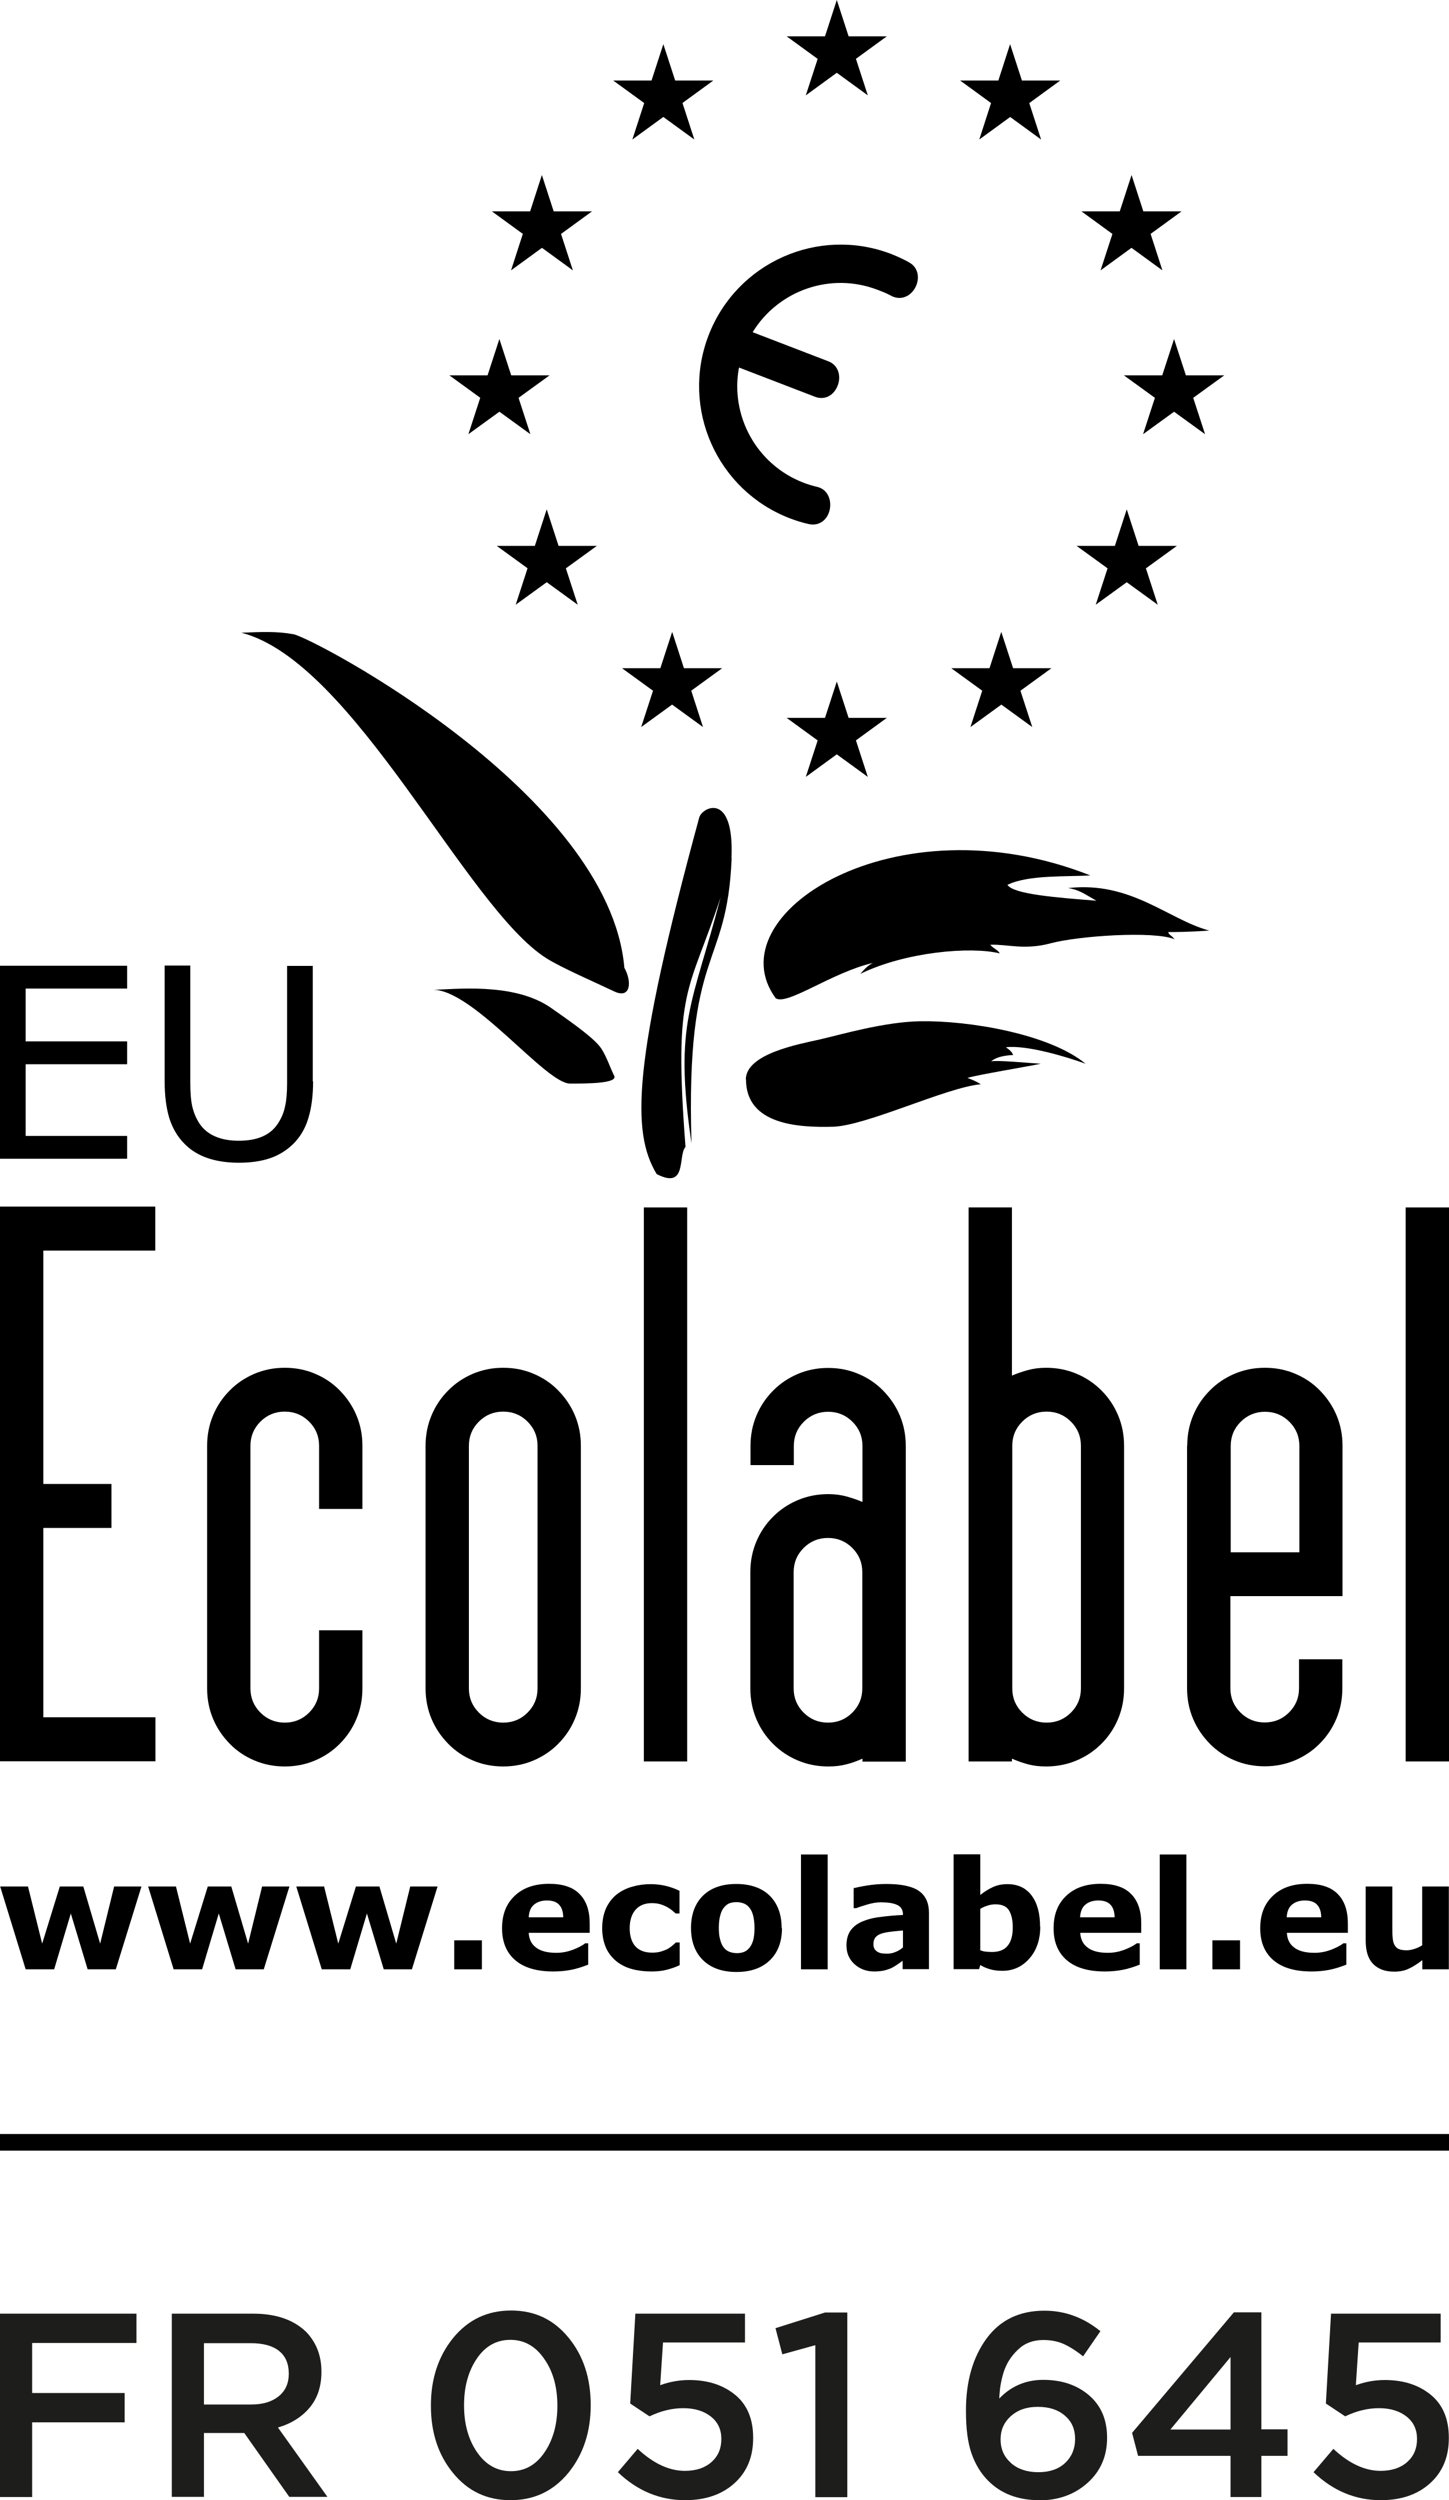
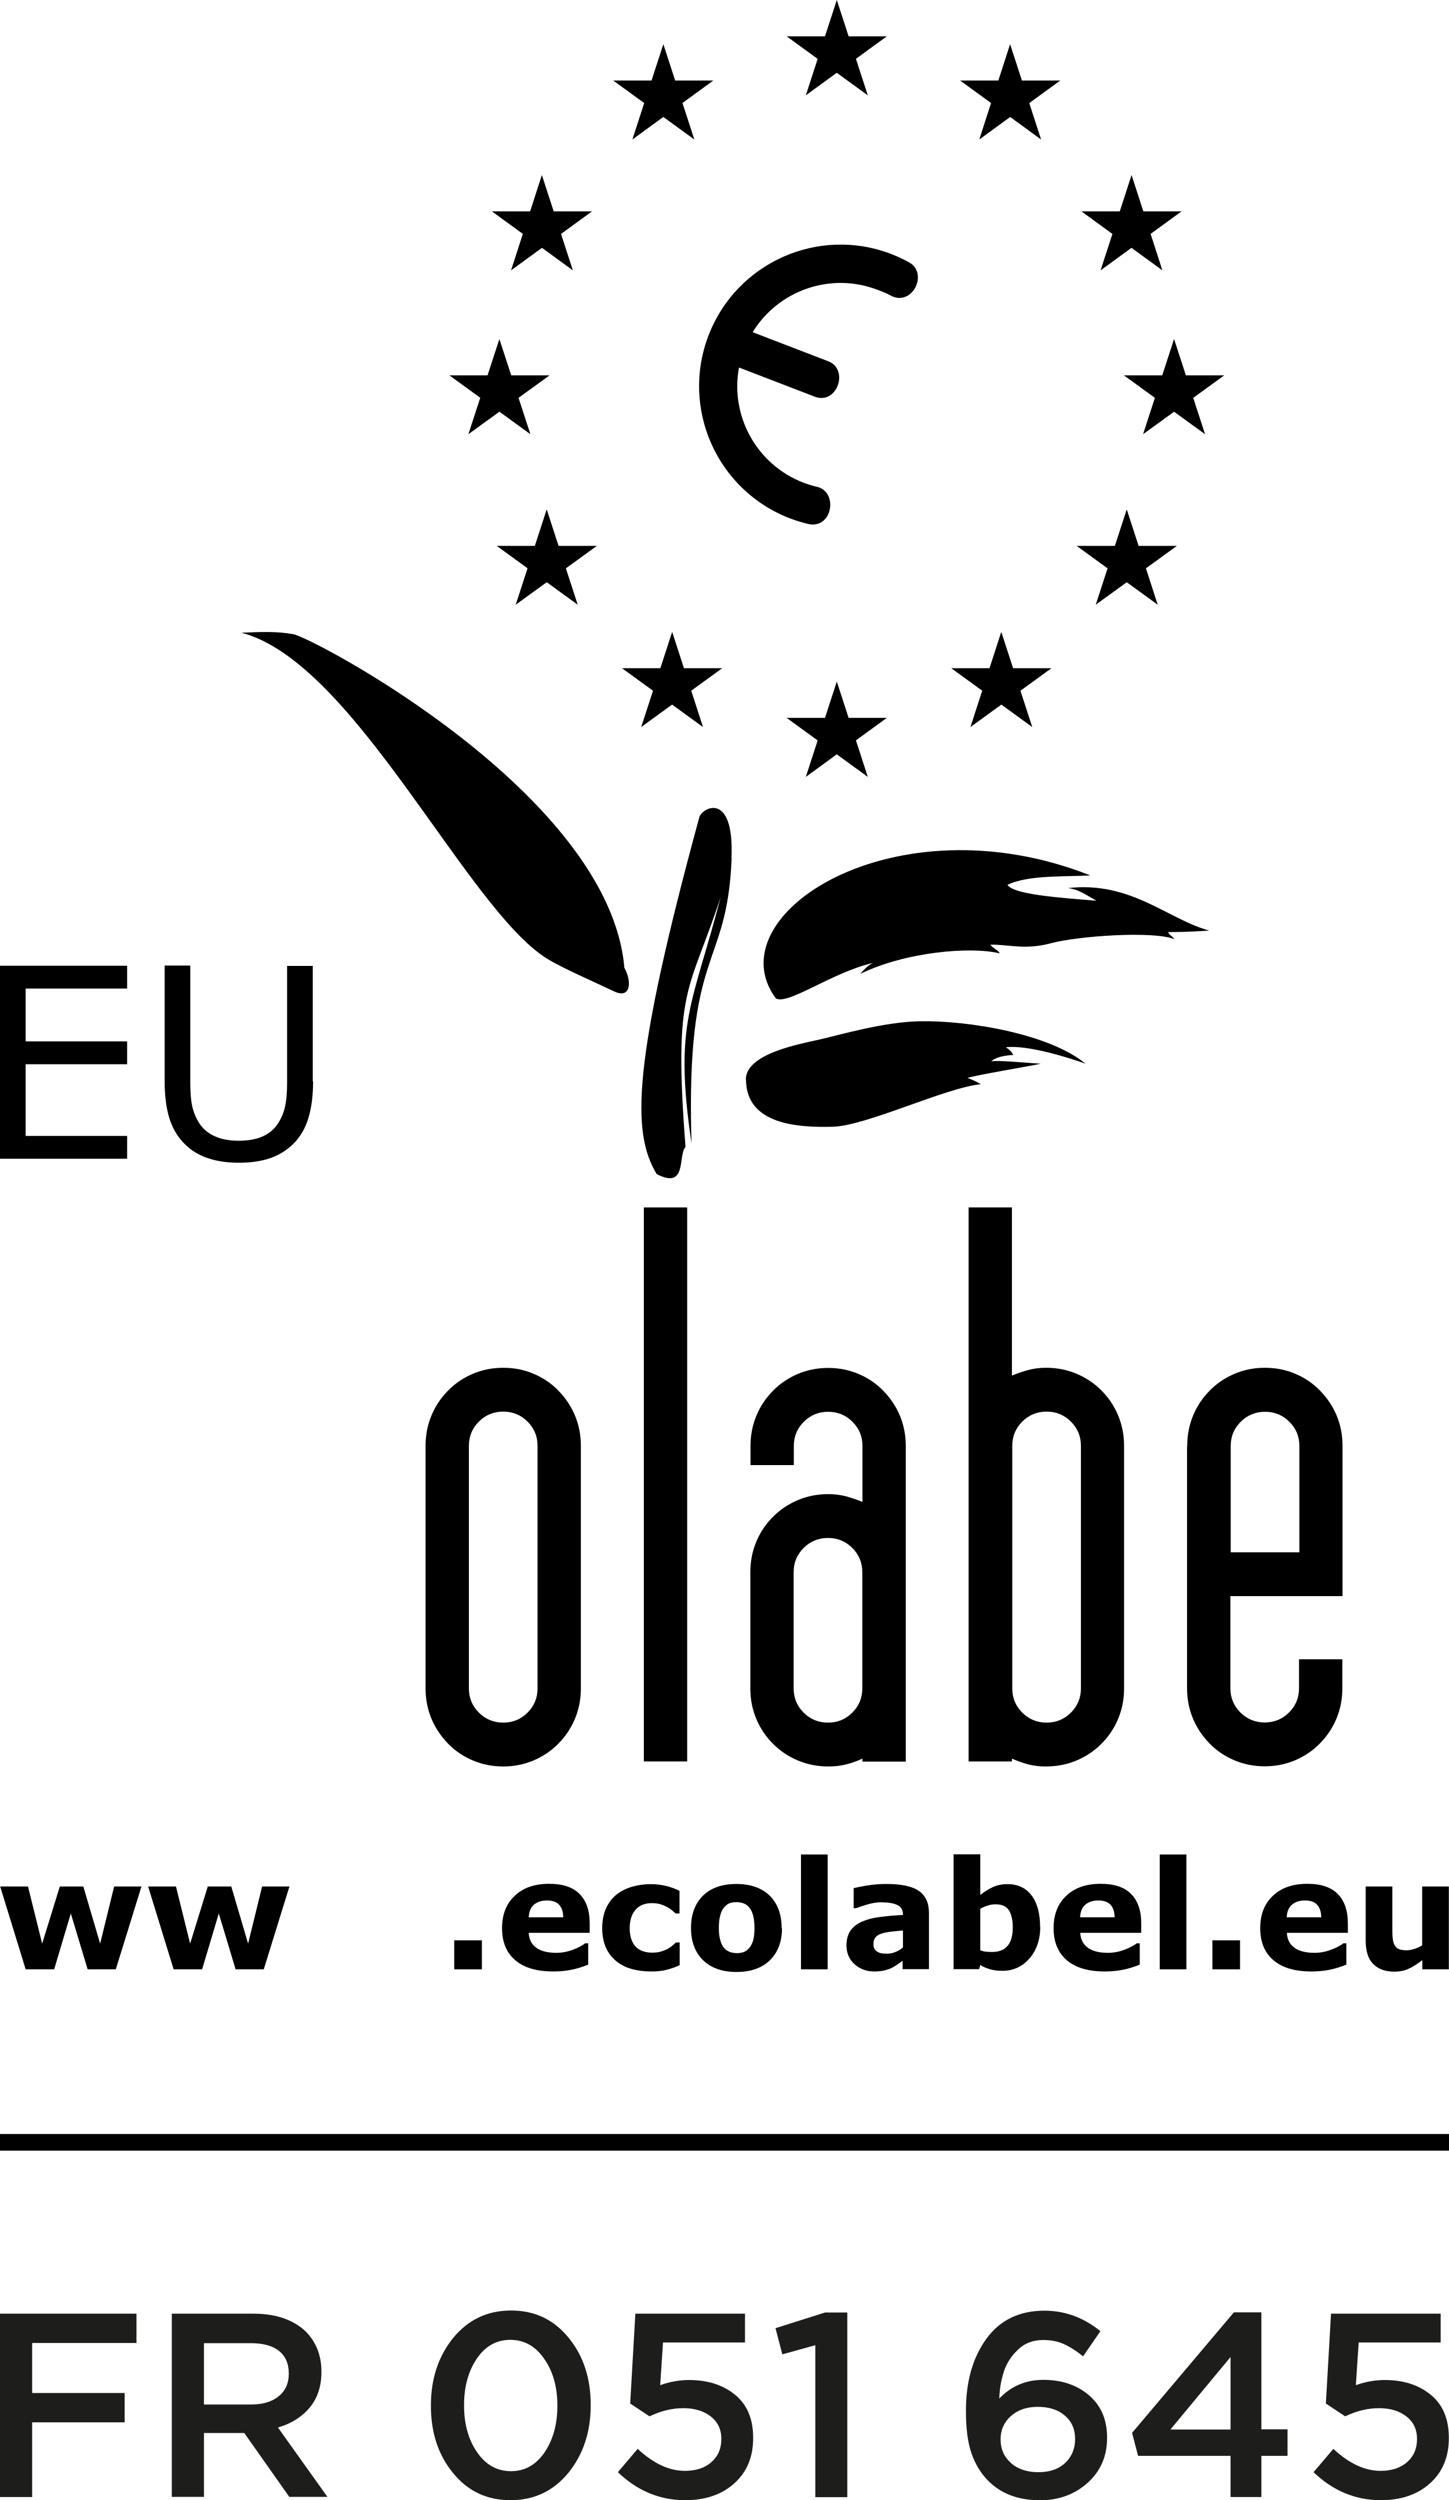
<svg xmlns="http://www.w3.org/2000/svg" id="Calque_2" data-name="Calque 2" viewBox="0 0 86.96 150">
  <defs>
    <style>
      .cls-1 {
        fill: #1d1d1b;
      }

      .cls-2 {
        fill: none;
        stroke: #000;
        stroke-miterlimit: 10;
      }
    </style>
  </defs>
  <g id="Calque_1-2" data-name="Calque 1">
    <g>
      <g>
        <path class="cls-1" d="M0,149.81v-11h8.19v1.76H1.93v3h5.55v1.76H1.93v4.48H0Z" />
        <path class="cls-1" d="M10.31,149.81v-11h4.9c1.36,0,2.42.37,3.17,1.1.61.64.91,1.43.91,2.37v.03c0,.87-.24,1.58-.71,2.14-.47.56-1.11.96-1.9,1.19l2.97,4.16h-2.29l-2.7-3.83h-2.42v3.83h-1.93ZM12.24,144.26h2.83c.69,0,1.24-.16,1.65-.49.41-.33.61-.78.61-1.34v-.03c0-.6-.2-1.05-.59-1.36s-.96-.46-1.69-.46h-2.81v3.69Z" />
        <path class="cls-1" d="M34.11,148.36c-.9,1.09-2.05,1.64-3.47,1.64s-2.56-.54-3.45-1.63c-.89-1.08-1.33-2.43-1.33-4.03v-.03c0-1.6.45-2.95,1.34-4.05.9-1.09,2.05-1.64,3.47-1.64s2.56.54,3.45,1.63c.89,1.08,1.33,2.43,1.33,4.03v.03c0,1.6-.45,2.95-1.34,4.05ZM30.67,148.26c.83,0,1.5-.38,2.01-1.13.51-.75.77-1.68.77-2.78v-.03c0-1.11-.26-2.05-.79-2.8-.52-.76-1.2-1.14-2.03-1.14s-1.5.37-2.01,1.12c-.51.75-.77,1.68-.77,2.79v.03c0,1.11.26,2.05.78,2.8.52.76,1.2,1.14,2.04,1.14Z" />
        <path class="cls-1" d="M41.12,150c-1.52,0-2.87-.56-4.04-1.68l1.19-1.4c.94.88,1.89,1.32,2.83,1.32.66,0,1.19-.17,1.59-.52.4-.35.6-.81.6-1.38v-.03c0-.55-.21-1-.63-1.33s-.97-.5-1.65-.5-1.34.16-2.03.49l-1.16-.77.31-5.39h6.58v1.73h-4.92l-.17,2.56c.58-.21,1.16-.31,1.74-.31,1.12,0,2.04.3,2.76.89.72.59,1.08,1.45,1.08,2.57v.03c0,1.12-.37,2.02-1.12,2.7-.75.68-1.74,1.02-2.96,1.02Z" />
        <path class="cls-1" d="M48.93,149.81v-9.11l-1.98.55-.41-1.57,2.97-.94h1.34v11.08h-1.92Z" />
        <path class="cls-1" d="M62.37,150c-1.27,0-2.29-.39-3.06-1.16-.44-.44-.77-.98-1-1.63-.23-.65-.34-1.5-.34-2.56v-.03c0-1.75.41-3.18,1.23-4.31.82-1.12,1.98-1.68,3.48-1.68,1.23,0,2.35.41,3.36,1.23l-1.04,1.51c-.42-.34-.81-.58-1.16-.74-.36-.16-.76-.24-1.23-.24-.61,0-1.12.19-1.52.58-.41.39-.69.83-.85,1.33s-.25,1.03-.27,1.6c.71-.74,1.59-1.12,2.64-1.12,1.11,0,2.03.31,2.75.93.72.62,1.08,1.46,1.08,2.53v.03c0,1.09-.39,1.99-1.17,2.69-.78.7-1.75,1.05-2.92,1.05ZM60.67,147.77c.42.37.97.55,1.65.55s1.22-.19,1.61-.56c.39-.37.59-.85.59-1.42v-.03c0-.57-.2-1.03-.61-1.38-.41-.36-.95-.53-1.63-.53s-1.21.19-1.62.56c-.41.37-.61.83-.61,1.37v.03c0,.58.21,1.05.63,1.41Z" />
        <path class="cls-1" d="M73.85,149.81v-2.47h-5.55l-.36-1.38,6.11-7.23h1.65v7.02h1.57v1.59h-1.57v2.47h-1.85ZM70.24,145.76h3.61v-4.35l-3.61,4.35Z" />
        <path class="cls-1" d="M82.87,150c-1.52,0-2.87-.56-4.04-1.68l1.19-1.4c.94.88,1.89,1.32,2.83,1.32.66,0,1.19-.17,1.59-.52.4-.35.6-.81.6-1.38v-.03c0-.55-.21-1-.63-1.33s-.97-.5-1.65-.5-1.34.16-2.03.49l-1.16-.77.31-5.39h6.58v1.73h-4.92l-.17,2.56c.58-.21,1.16-.31,1.74-.31,1.12,0,2.04.3,2.76.89.72.59,1.08,1.45,1.08,2.57v.03c0,1.12-.37,2.02-1.12,2.7-.75.68-1.74,1.02-2.96,1.02Z" />
      </g>
      <g>
        <g>
          <path d="M54.56,15.74c-.34-.19-.7-.35-1.07-.5-4.38-1.68-9.29.51-10.97,4.89-1.68,4.38.51,9.29,4.89,10.97.37.14.75.26,1.12.34.61.14,1.12-.23,1.26-.84.14-.61-.13-1.25-.75-1.39-.27-.06-.55-.15-.82-.25-2.83-1.09-4.41-4.03-3.87-6.91l4.55,1.75c.59.23,1.14-.07,1.37-.66.23-.59.03-1.24-.55-1.46l-4.55-1.75c1.53-2.5,4.67-3.63,7.5-2.54.27.1.55.21.8.35.55.3,1.14.08,1.45-.47.3-.55.2-1.22-.35-1.52Z" />
          <polygon points="47.21 2.18 53.22 2.18 48.36 5.72 50.22 0 52.08 5.72 47.21 2.18" />
          <polygon points="57.62 4.83 63.63 4.83 58.77 8.37 60.62 2.65 62.48 8.37 57.62 4.83" />
          <polygon points="64.9 12.68 70.91 12.68 66.05 16.22 67.91 10.5 69.76 16.22 64.9 12.68" />
          <polygon points="42.81 4.83 36.8 4.83 41.67 8.37 39.81 2.65 37.95 8.37 42.81 4.83" />
          <polygon points="35.53 12.68 29.52 12.68 34.38 16.22 32.52 10.5 30.67 16.22 35.53 12.68" />
          <polygon points="67.45 22.52 73.47 22.52 68.6 26.05 70.46 20.34 72.32 26.05 67.45 22.52" />
          <polygon points="64.61 32.75 70.63 32.75 65.76 36.28 67.62 30.56 69.48 36.28 64.61 32.75" />
          <polygon points="57.09 40.09 63.1 40.09 58.24 43.62 60.09 37.91 61.95 43.62 57.09 40.09" />
          <polygon points="35.82 32.75 29.81 32.75 34.67 36.28 32.81 30.56 30.95 36.28 35.82 32.75" />
          <polygon points="43.34 40.09 37.33 40.09 42.19 43.62 40.34 37.91 38.48 43.62 43.34 40.09" />
          <polygon points="32.98 22.52 26.97 22.52 31.83 26.05 29.97 20.34 28.11 26.05 32.98 22.52" />
          <polygon points="47.21 43.07 53.22 43.07 48.36 46.61 50.22 40.89 52.08 46.61 47.21 43.07" />
          <path d="M43.91,51.48c-.28,6.83-2.77,5.2-2.41,17.12-1.08-7.32.08-8.31,1.75-14.78-1.9,5.8-2.85,5.36-2.11,14.99-.47.52.12,2.58-1.73,1.63-1.52-2.52-1.46-6.64,2.55-21.38.14-.61,2.11-1.65,1.94,2.41Z" />
-           <path d="M25.98,59.38c1.15,0,4.84-.49,7.09,1.09,1.42.99,2.65,1.87,3.03,2.46.33.52.52,1.14.76,1.61.24.47-1.65.47-2.65.47-1.47,0-5.79-5.63-8.23-5.63Z" />
          <path d="M37.47,58.06c.47.85.38,1.89-.61,1.42-1.24-.59-3.17-1.42-4.07-1.99-4.84-3.06-11.54-17.78-18.3-19.53,1.23-.05,2.13-.09,3.12.09,1.21.23,18.97,9.6,19.86,20.01Z" />
          <path d="M46.56,59.9c-3.69-5.01,7.14-12.01,18.87-7.38-1.32.09-3.74-.05-4.97.57.38.57,2.98.76,5.34.95-.76-.43-1.04-.66-1.7-.76,3.78-.43,6.01,1.89,8.47,2.55-1.28.09-2.13.09-2.46.09.05.19.14.14.38.43-1.28-.52-5.82-.19-7.42.24s-2.6.05-3.64.09c.19.24.43.28.57.52-1.75-.43-5.68-.09-8.37,1.23.24-.28.47-.52.76-.66-2.46.57-5.11,2.55-5.82,2.13Z" />
          <path d="M44.76,64.77c0-1.56,3.22-2.13,4.45-2.41,1.23-.28,3.83-1.05,6.01-1.09,2.93-.05,7.76.76,9.93,2.55-1.04-.38-3.5-1.14-4.78-.99.33.24.38.33.43.47,0,0-.9,0-1.32.38.33-.09,2.18.09,2.98.14-.9.19-3.78.66-4.4.85.38.14.57.24.8.38-2.08.19-6.9,2.51-8.89,2.55-1.99.05-5.2-.09-5.2-2.84Z" />
        </g>
        <g>
          <path d="M8.49,113.18l-1.54,4.97h-1.69l-1.01-3.35-1,3.35h-1.71l-1.53-4.97h1.67l.85,3.43,1.06-3.43h1.41l1.01,3.43.84-3.43h1.64Z" />
          <path d="M17.37,113.18l-1.54,4.97h-1.69l-1.01-3.35-1,3.35h-1.71l-1.53-4.97h1.67l.85,3.43,1.06-3.43h1.41l1.01,3.43.84-3.43h1.64Z" />
-           <path d="M26.26,113.18l-1.54,4.97h-1.69l-1.01-3.35-1,3.35h-1.71l-1.53-4.97h1.67l.85,3.43,1.06-3.43h1.41l1.01,3.43.84-3.43h1.64Z" />
          <path d="M28.92,118.15h-1.66v-1.74h1.66v1.74Z" />
          <path d="M35.38,115.96h-3.65c.02.39.17.69.45.89.27.21.68.31,1.21.31.34,0,.66-.06.98-.18.32-.12.57-.25.75-.39h.18v1.28c-.36.14-.7.25-1.02.31-.32.06-.67.1-1.06.1-1,0-1.76-.22-2.29-.67-.53-.45-.8-1.09-.8-1.92s.25-1.47.76-1.95c.5-.48,1.19-.72,2.07-.72.81,0,1.42.2,1.82.61.41.41.61,1,.61,1.77v.56ZM33.8,115.02c0-.33-.09-.58-.25-.75-.16-.17-.4-.25-.73-.25-.31,0-.56.08-.76.24-.2.16-.31.41-.33.77h2.07Z" />
          <path d="M39.1,118.28c-.43,0-.83-.05-1.19-.15-.36-.1-.67-.26-.94-.48-.26-.22-.47-.49-.61-.81-.14-.33-.22-.71-.22-1.15,0-.46.08-.86.23-1.2.16-.34.37-.62.65-.84.27-.21.58-.36.93-.46.35-.1.72-.15,1.09-.15.34,0,.65.04.94.11.29.07.55.17.8.29v1.36h-.23c-.06-.05-.14-.12-.22-.19-.09-.07-.19-.14-.32-.21-.12-.06-.25-.12-.4-.16-.14-.04-.31-.06-.5-.06-.42,0-.75.14-.98.41-.23.27-.34.64-.34,1.1s.12.84.35,1.09c.23.25.57.37,1,.37.2,0,.38-.02.54-.07.16-.05.29-.1.4-.16.1-.06.19-.12.27-.19.08-.07.15-.13.21-.19h.23v1.36c-.25.12-.51.21-.79.28-.27.07-.58.1-.91.1Z" />
          <path d="M46.93,115.67c0,.82-.24,1.46-.72,1.93-.48.47-1.15.71-2.01.71s-1.53-.24-2.01-.71c-.48-.47-.72-1.12-.72-1.93s.24-1.47.72-1.94c.48-.47,1.15-.7,2-.7s1.54.24,2.01.71c.47.47.71,1.12.71,1.94ZM44.97,116.87c.1-.13.18-.28.23-.46.05-.18.08-.43.08-.74,0-.29-.03-.54-.08-.74-.05-.2-.13-.36-.22-.47-.09-.12-.21-.21-.34-.26-.13-.05-.28-.08-.43-.08s-.29.02-.41.06c-.12.04-.23.12-.34.25-.1.11-.18.27-.23.47-.06.2-.09.45-.09.76,0,.27.02.51.08.71.05.2.12.36.22.48.09.12.21.2.34.25.13.05.28.08.45.08.14,0,.28-.02.41-.07.13-.05.24-.13.33-.25Z" />
          <path d="M49.67,118.15h-1.6v-6.89h1.6v6.89Z" />
          <path d="M54.19,117.62c-.09.07-.19.14-.32.23s-.25.16-.36.22c-.16.07-.32.12-.49.16-.17.03-.35.05-.55.05-.47,0-.87-.15-1.19-.44-.32-.29-.48-.67-.48-1.12,0-.36.08-.66.24-.89.16-.23.39-.41.69-.54.3-.13.66-.23,1.1-.28.44-.06.89-.1,1.36-.12v-.03c0-.27-.11-.46-.34-.57s-.56-.16-.99-.16c-.26,0-.54.05-.84.14-.3.09-.51.16-.64.21h-.15v-1.2c.17-.04.44-.1.82-.16.38-.06.76-.09,1.14-.09.91,0,1.56.14,1.96.42.4.28.6.72.6,1.31v3.38h-1.58v-.53ZM54.19,116.85v-1.03c-.22.02-.45.04-.7.07-.25.03-.44.07-.57.11-.16.05-.28.12-.37.22-.08.1-.13.22-.13.38,0,.1,0,.19.03.25.02.06.06.13.13.19.07.06.15.1.24.13.09.03.24.04.44.04.16,0,.32-.03.48-.1.16-.06.31-.15.43-.26Z" />
          <path d="M62.43,115.59c0,.78-.22,1.42-.65,1.91-.43.49-.97.74-1.62.74-.28,0-.52-.03-.73-.09-.21-.06-.41-.14-.6-.26l-.07.25h-1.53v-6.89h1.6v2.44c.24-.19.49-.35.75-.47.26-.12.55-.18.88-.18.63,0,1.11.23,1.45.68.34.45.51,1.08.51,1.88ZM60.78,115.63c0-.44-.08-.78-.23-1.02-.15-.24-.42-.36-.8-.36-.15,0-.31.02-.46.07-.16.05-.31.11-.46.2v2.49c.11.04.22.07.33.08.1.01.23.02.37.02.42,0,.74-.12.94-.37.21-.25.31-.62.31-1.11Z" />
          <path d="M68.48,115.96h-3.65c.02.39.17.69.45.89.27.21.68.31,1.21.31.34,0,.66-.06.98-.18.32-.12.57-.25.75-.39h.18v1.28c-.36.14-.7.25-1.02.31-.32.06-.67.1-1.06.1-1,0-1.76-.22-2.29-.67-.53-.45-.8-1.09-.8-1.92s.25-1.47.76-1.95c.5-.48,1.19-.72,2.07-.72.81,0,1.42.2,1.82.61.41.41.61,1,.61,1.77v.56ZM66.89,115.02c0-.33-.09-.58-.25-.75-.16-.17-.4-.25-.73-.25-.31,0-.56.08-.76.24-.2.16-.31.41-.33.77h2.07Z" />
          <path d="M71.2,118.15h-1.6v-6.89h1.6v6.89Z" />
          <path d="M74.42,118.15h-1.66v-1.74h1.66v1.74Z" />
          <path d="M80.88,115.96h-3.65c.02.39.17.69.45.89.27.21.68.31,1.21.31.34,0,.66-.06.98-.18.32-.12.57-.25.75-.39h.18v1.28c-.36.14-.7.25-1.02.31-.32.06-.67.1-1.06.1-1,0-1.76-.22-2.29-.67-.53-.45-.8-1.09-.8-1.92s.25-1.47.76-1.95c.5-.48,1.19-.72,2.07-.72.81,0,1.42.2,1.82.61.41.41.61,1,.61,1.77v.56ZM79.29,115.02c0-.33-.09-.58-.25-.75-.16-.17-.4-.25-.73-.25-.31,0-.56.08-.76.24-.2.16-.31.41-.33.77h2.07Z" />
          <path d="M86.96,118.15h-1.6v-.55c-.29.22-.56.4-.81.51-.24.12-.54.18-.88.18-.55,0-.97-.16-1.27-.47s-.44-.78-.44-1.4v-3.24h1.6v2.47c0,.25,0,.46.02.63.02.17.05.3.11.41.06.11.14.19.25.24.11.05.27.08.48.08.14,0,.29-.03.45-.08.17-.05.32-.12.48-.22v-3.53h1.6v4.97Z" />
        </g>
        <g>
          <path d="M7.63,69.52H0v-11.58h7.63v1.37H1.54v3.17h6.09v1.37H1.54v4.3h6.09v1.37Z" />
          <path d="M18.79,64.87c0,.84-.09,1.57-.28,2.2-.18.62-.49,1.14-.91,1.56-.4.39-.87.68-1.4.86-.53.18-1.16.27-1.87.27s-1.36-.1-1.9-.29c-.54-.19-.99-.47-1.36-.85-.42-.42-.72-.94-.91-1.54-.18-.6-.28-1.34-.28-2.22v-6.93h1.54v7.01c0,.63.04,1.12.13,1.49.09.36.23.69.43.99.23.34.54.59.93.76.39.17.86.26,1.41.26s1.03-.08,1.42-.25c.39-.17.7-.42.93-.77.2-.3.35-.63.43-1.01.09-.38.13-.85.13-1.42v-7.04h1.54v6.93Z" />
        </g>
        <g>
-           <path d="M0,105.68v-33.29h9.32v2.64H2.6v14h4.09v2.64H2.6v11.36h6.73v2.64H0Z" />
-           <path d="M19.15,90.53v-3.79c0-.57-.2-1.05-.6-1.45-.4-.4-.89-.6-1.46-.6s-1.06.2-1.46.6c-.4.4-.6.88-.6,1.45v14.56c0,.57.2,1.05.6,1.45.4.4.89.6,1.46.6s1.06-.2,1.46-.6c.4-.4.6-.88.6-1.45v-3.49h2.6v3.49c0,.65-.12,1.26-.36,1.83-.24.57-.57,1.06-1,1.49-.42.43-.92.76-1.48,1-.57.24-1.17.36-1.82.36s-1.26-.12-1.82-.36c-.57-.24-1.06-.57-1.48-1-.42-.43-.76-.92-1-1.49-.24-.57-.36-1.18-.36-1.83v-14.56c0-.65.12-1.26.36-1.83.24-.57.57-1.06,1-1.49.42-.43.92-.76,1.48-1,.57-.24,1.17-.36,1.82-.36s1.26.12,1.82.36c.57.24,1.06.57,1.48,1,.42.43.76.92,1,1.49.24.57.36,1.18.36,1.83v3.79h-2.6Z" />
          <path d="M34.86,101.3c0,.65-.12,1.26-.36,1.83-.24.57-.57,1.06-1,1.49-.42.43-.92.76-1.48,1-.57.24-1.17.36-1.82.36s-1.26-.12-1.82-.36c-.57-.24-1.06-.57-1.48-1-.42-.43-.76-.92-1-1.49-.24-.57-.36-1.18-.36-1.83v-14.56c0-.65.12-1.26.36-1.83.24-.57.57-1.06,1-1.49.42-.43.92-.76,1.48-1,.57-.24,1.17-.36,1.82-.36s1.26.12,1.82.36c.57.24,1.06.57,1.48,1,.42.43.76.92,1,1.49.24.57.36,1.18.36,1.83v14.56ZM32.26,86.74c0-.57-.2-1.05-.6-1.45-.4-.4-.89-.6-1.46-.6s-1.06.2-1.46.6c-.4.4-.6.88-.6,1.45v14.56c0,.57.2,1.05.6,1.45.4.4.89.6,1.46.6s1.06-.2,1.46-.6c.4-.4.6-.88.6-1.45v-14.56Z" />
          <path d="M41.24,72.44v33.24h-2.6v-33.24h2.6Z" />
          <path d="M51.76,105.51c-.31.14-.63.26-.96.34-.33.09-.69.13-1.09.13-.65,0-1.26-.12-1.83-.36-.57-.24-1.06-.57-1.49-1s-.76-.92-1-1.49c-.24-.57-.36-1.18-.36-1.83v-6.98c0-.65.12-1.26.36-1.83.24-.57.57-1.06,1-1.49s.92-.76,1.49-1c.57-.24,1.18-.36,1.83-.36.4,0,.77.05,1.13.15.35.1.66.21.92.32v-3.36c0-.57-.2-1.05-.6-1.45-.4-.4-.89-.6-1.46-.6s-1.06.2-1.46.6c-.4.4-.6.88-.6,1.45v1.15h-2.6v-1.15c0-.65.12-1.26.36-1.83.24-.57.57-1.06,1-1.49.42-.43.92-.76,1.48-1,.57-.24,1.17-.36,1.82-.36s1.26.12,1.82.36c.57.24,1.06.57,1.48,1,.42.43.76.92,1,1.49.24.57.36,1.18.36,1.83v18.94h-2.6v-.17ZM47.63,101.3c0,.57.2,1.05.6,1.45.4.4.89.6,1.46.6s1.06-.2,1.46-.6c.4-.4.6-.88.6-1.45v-6.98c0-.57-.2-1.05-.6-1.45-.4-.4-.89-.6-1.46-.6s-1.06.2-1.46.6c-.4.4-.6.88-.6,1.45v6.98Z" />
          <path d="M61.65,82.21c.35-.1.73-.15,1.13-.15.65,0,1.26.12,1.83.36.57.24,1.06.57,1.49,1s.76.92,1,1.49c.24.57.36,1.18.36,1.83v14.56c0,.65-.12,1.26-.36,1.83-.24.57-.57,1.06-1,1.49s-.92.76-1.49,1c-.57.24-1.18.36-1.83.36-.4,0-.76-.04-1.09-.13-.33-.09-.65-.2-.96-.34v.17h-2.6v-33.24h2.6v10.09c.26-.11.56-.22.92-.32ZM64.27,85.29c-.4-.4-.89-.6-1.46-.6s-1.06.2-1.46.6c-.4.4-.6.88-.6,1.45v14.56c0,.57.2,1.05.6,1.45.4.4.89.6,1.46.6s1.06-.2,1.46-.6c.4-.4.6-.88.6-1.45v-14.56c0-.57-.2-1.05-.6-1.45Z" />
          <path d="M71.25,86.74c0-.65.12-1.26.36-1.83.24-.57.57-1.06,1-1.49.42-.43.92-.76,1.48-1,.57-.24,1.17-.36,1.82-.36s1.26.12,1.82.36c.57.24,1.06.57,1.48,1,.42.43.76.92,1,1.49.24.57.36,1.18.36,1.83v9.02h-6.73v5.53c0,.57.2,1.05.6,1.45.4.4.89.6,1.46.6s1.06-.2,1.46-.6c.4-.4.6-.88.6-1.45v-1.74h2.6v1.74c0,.65-.12,1.26-.36,1.83-.24.57-.57,1.06-1,1.49-.42.43-.92.76-1.48,1-.57.24-1.17.36-1.82.36s-1.26-.12-1.82-.36c-.57-.24-1.06-.57-1.48-1-.42-.43-.76-.92-1-1.49-.24-.57-.36-1.18-.36-1.83v-14.56ZM73.85,93.13h4.13v-6.38c0-.57-.2-1.05-.6-1.45-.4-.4-.89-.6-1.46-.6s-1.06.2-1.46.6c-.4.4-.6.88-.6,1.45v6.38Z" />
-           <path d="M86.96,72.44v33.24h-2.6v-33.24h2.6Z" />
        </g>
      </g>
      <line class="cls-2" y1="128.53" x2="86.96" y2="128.53" />
    </g>
  </g>
</svg>